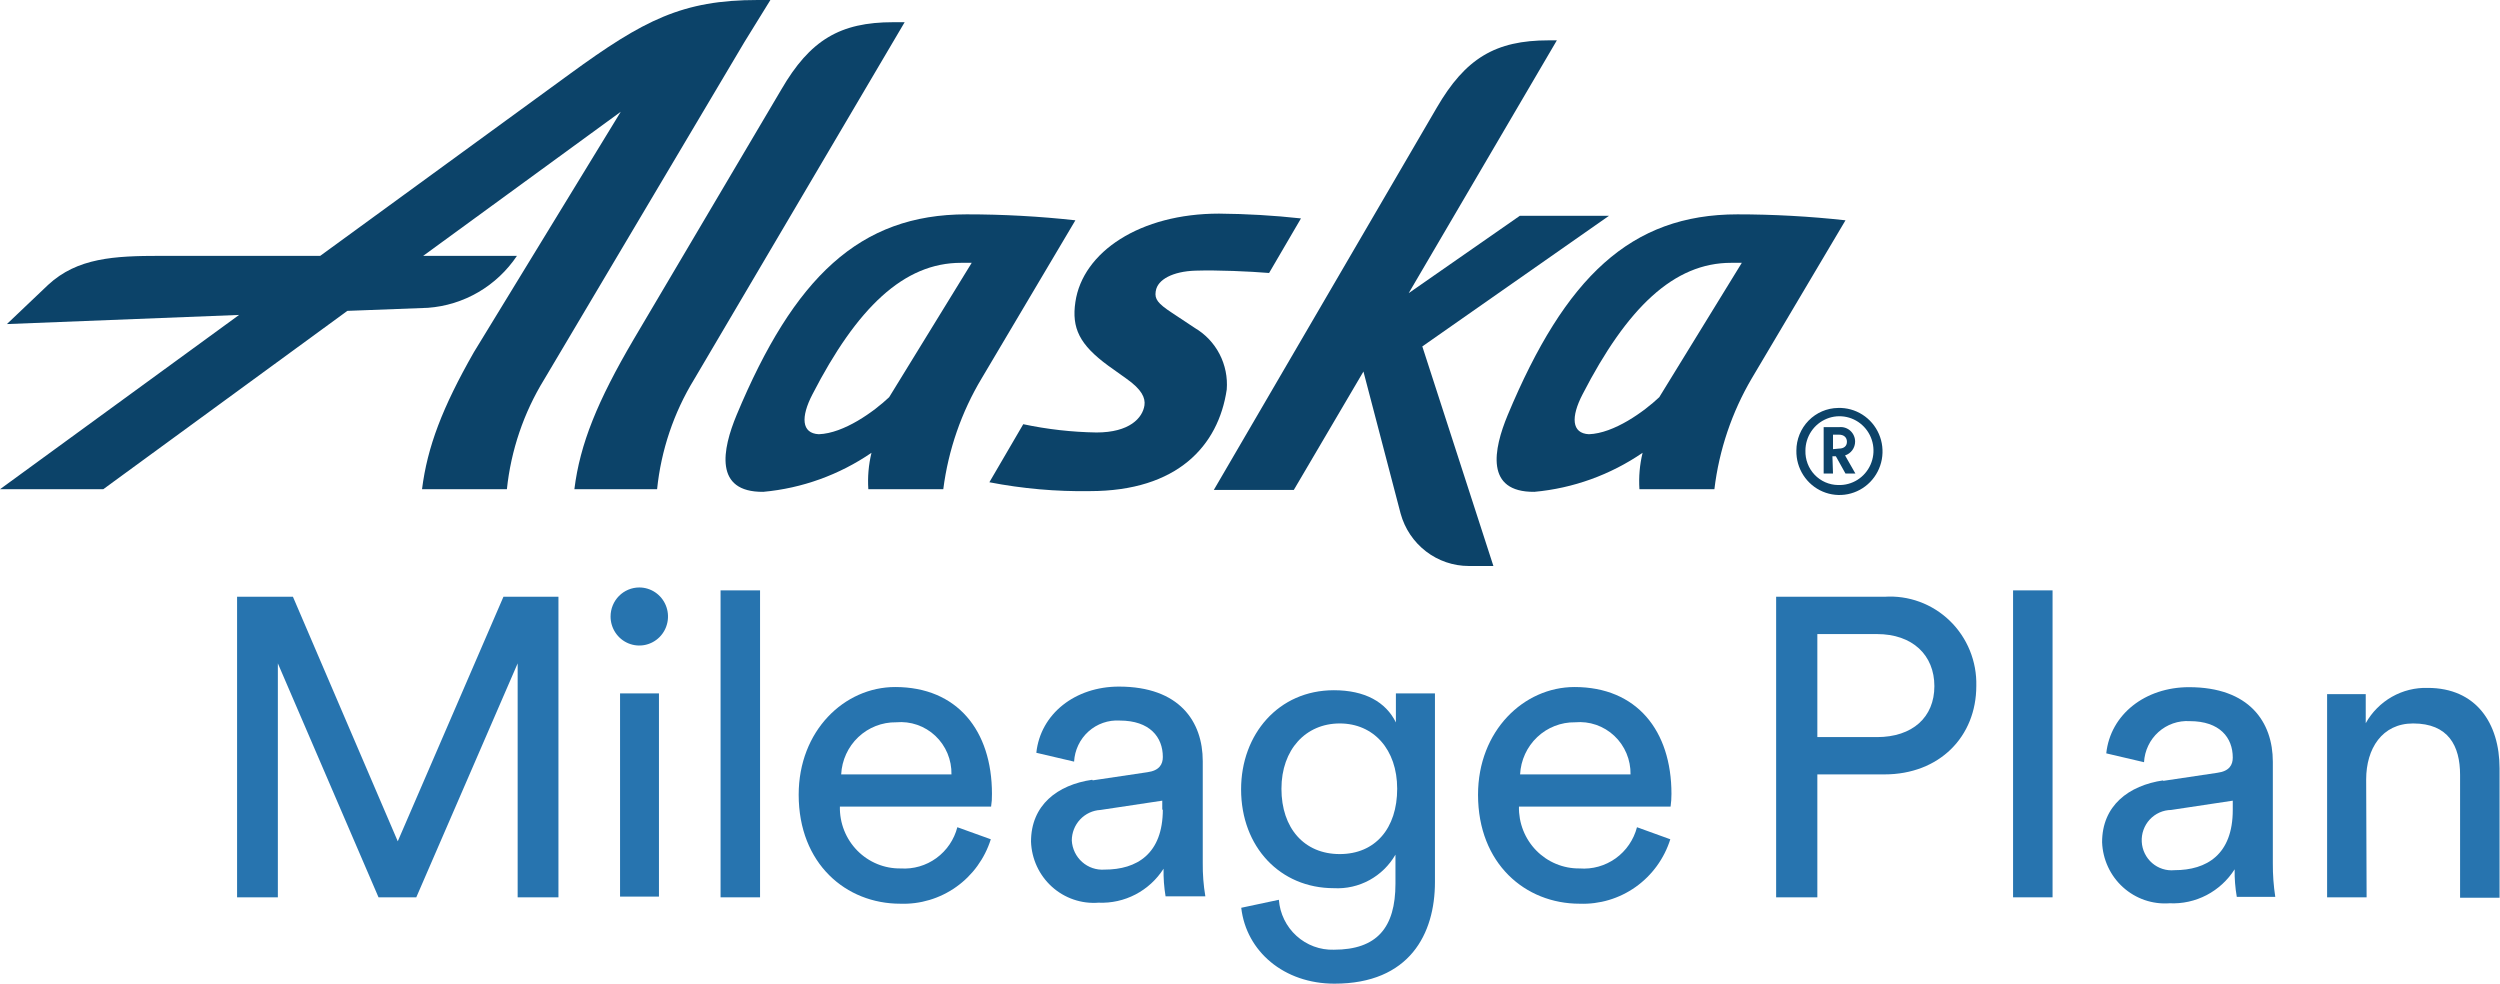
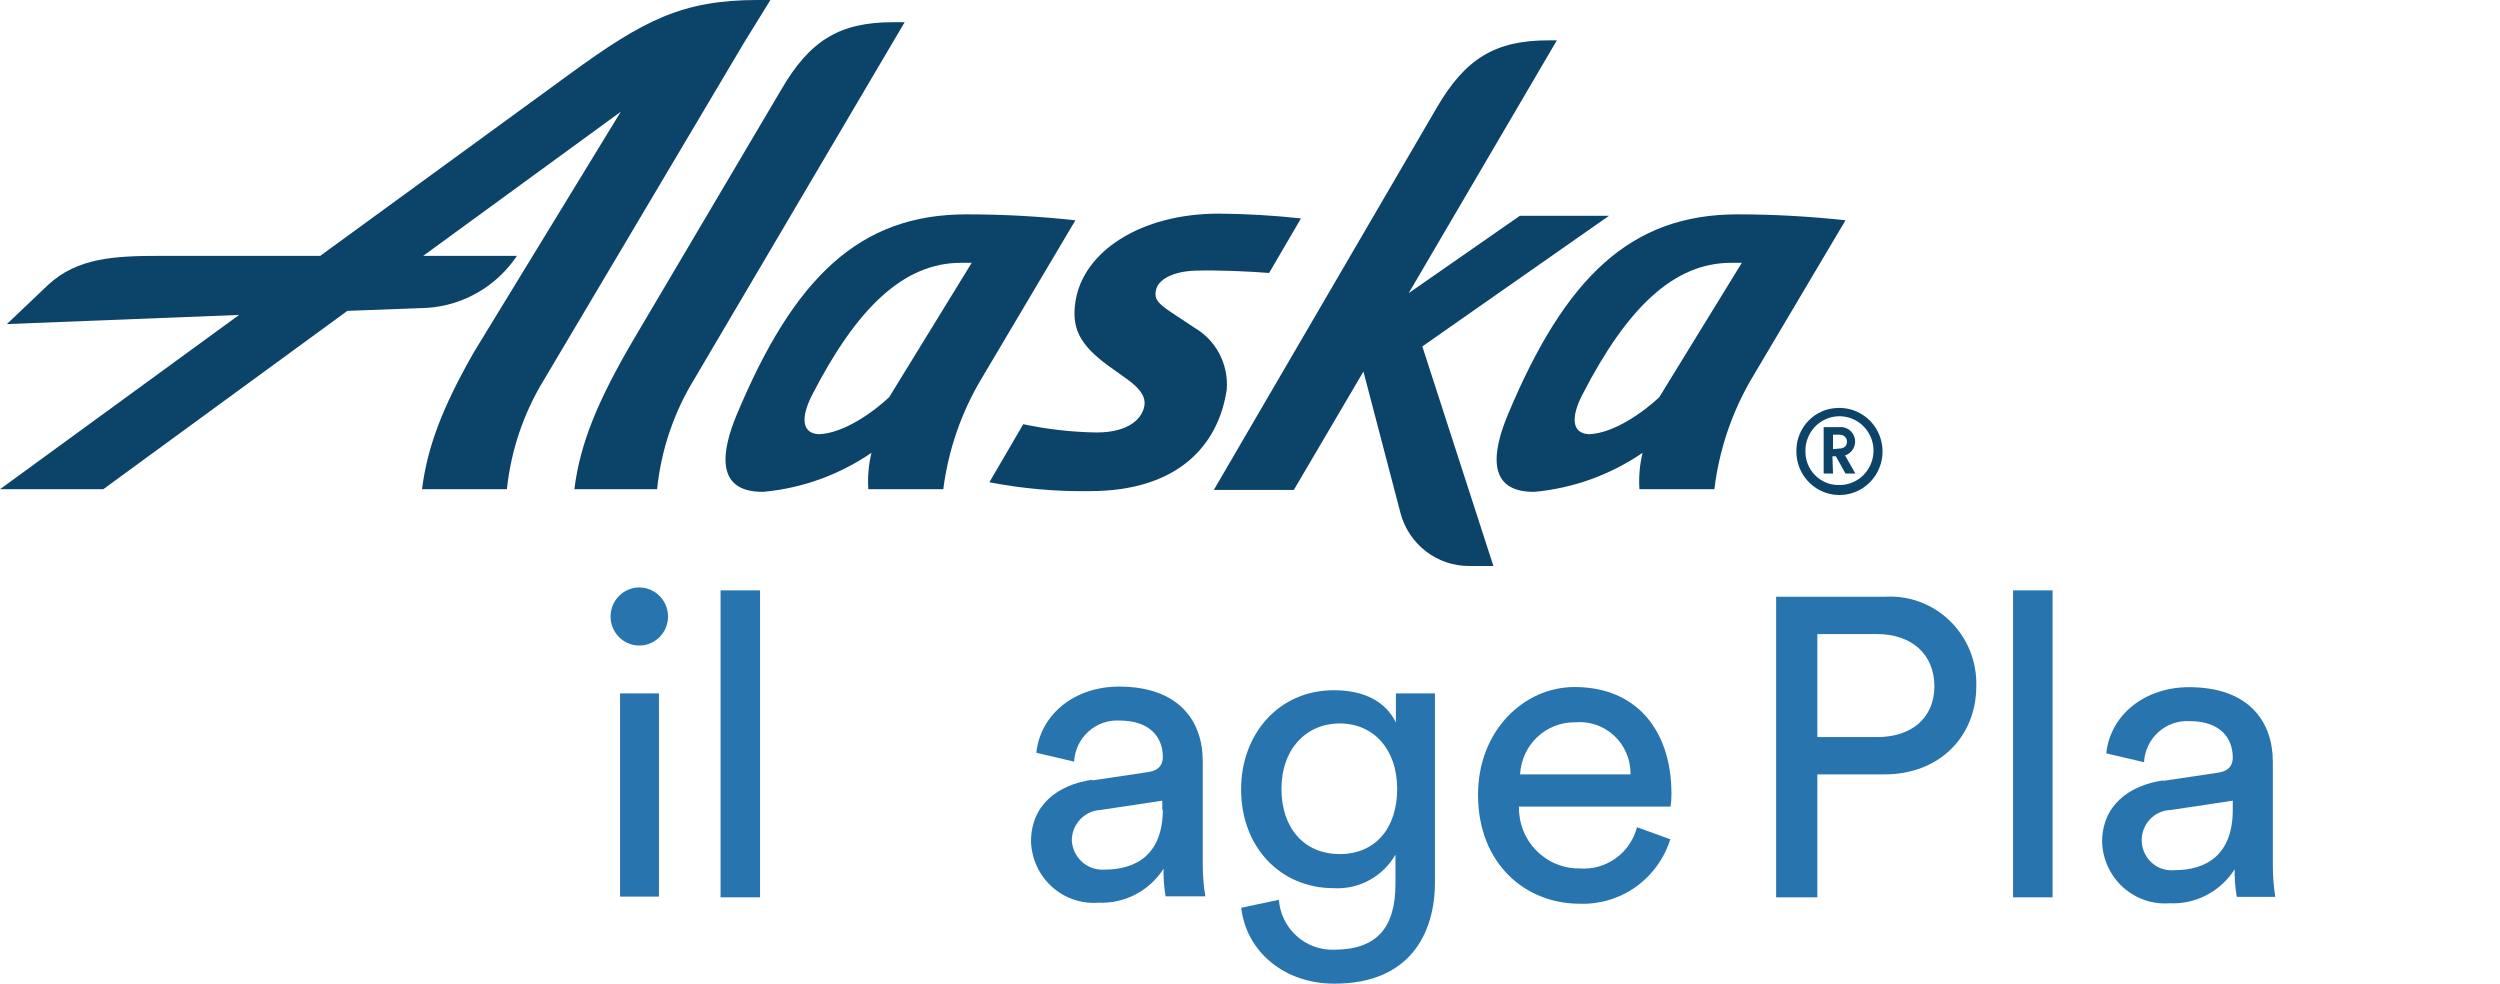
<svg xmlns="http://www.w3.org/2000/svg" width="254" height="100" viewBox="0 0 254 100" fill="none">
  <path d="M91.913 2.256L70.525 38.543C68.453 41.929 67.166 45.745 66.761 49.705H58.357C58.926 45.105 60.706 40.74 64.383 34.474L79.38 9.098C82.298 4.07 85.347 2.256 90.746 2.256H91.913Z" fill="#0C4369" />
  <path d="M98.186 21.778C87.332 21.778 80.679 28.178 74.843 42.156C73.384 45.665 72.523 50.015 77.542 49.971C81.482 49.612 85.268 48.247 88.543 46.004C88.249 47.214 88.14 48.462 88.222 49.705H95.837C96.348 45.711 97.68 41.868 99.747 38.425L109.259 22.383C105.601 21.98 101.924 21.778 98.244 21.778H98.186ZM90.337 40.357C88.776 41.831 85.741 44.028 83.188 44.117C81.423 44.028 81.35 42.362 82.546 40.062C87.054 31.303 91.811 26.688 97.661 26.703H98.726L90.337 40.357Z" fill="#0C4369" />
  <path d="M176.531 21.778C165.676 21.778 159.024 28.178 153.188 42.156C151.729 45.665 150.868 50.015 155.887 49.971C159.827 49.612 163.612 48.247 166.887 46.004C166.593 47.214 166.485 48.462 166.566 49.705H174.182C174.661 45.718 175.958 41.877 177.99 38.425L187.502 22.383C183.844 21.98 180.167 21.778 176.487 21.778H176.531ZM168.58 40.357C167.019 41.831 163.984 44.028 161.431 44.117C159.665 44.028 159.593 42.362 160.789 40.062C165.297 31.303 170.053 26.688 175.903 26.703H176.968L168.58 40.357Z" fill="#0C4369" />
  <path d="M151.729 57.505H149.234C147.662 57.505 146.134 56.985 144.882 56.023C143.631 55.062 142.725 53.713 142.304 52.182L138.526 37.747L131.45 49.779H123.323L145.966 10.955C148.884 5.927 151.933 4.099 157.346 4.099H158.177L143.121 29.785L154.413 21.926H163.473L144.507 35.196L151.729 57.505Z" fill="#0C4369" />
  <path d="M76.988 0C69.343 0 65.404 2.035 57.905 7.505L32.534 25.995H16.311C11.613 25.995 7.864 26.187 4.887 28.944L0.7 32.925L24.291 31.997L0 49.705H10.49L35.292 31.584L43.476 31.274C45.281 31.143 47.032 30.599 48.599 29.685C50.166 28.771 51.507 27.509 52.522 25.995H42.995L63.07 11.354L48.145 35.786C44.95 41.389 43.418 45.4 42.878 49.705H51.5C51.916 45.743 53.213 41.927 55.294 38.543L75.631 4.276C77.09 1.917 78.272 0 78.272 0H76.988Z" fill="#0C4369" />
  <path d="M117.415 29.637C117.313 30.375 117.604 30.817 119.063 31.775L121.398 33.324C122.465 33.952 123.335 34.872 123.908 35.978C124.481 37.084 124.733 38.331 124.637 39.575C123.79 45.311 119.603 49.897 110.733 49.897C107.307 49.951 103.885 49.65 100.52 48.997L103.963 43.099C106.411 43.619 108.903 43.901 111.404 43.94C114.76 43.94 116.087 42.465 116.277 41.183C116.379 40.431 116.029 39.59 114.439 38.469L112.6 37.157C109.682 35.019 108.865 33.338 109.259 30.684C110.003 25.597 115.825 21.704 123.849 21.704C126.632 21.726 129.412 21.888 132.179 22.191L128.94 27.735C126.956 27.573 123.717 27.426 121.441 27.499C119.166 27.573 117.604 28.399 117.429 29.564" fill="#0C4369" />
  <path d="M186.831 45.577C187.356 45.577 187.648 45.311 187.648 44.883C187.648 44.456 187.356 44.161 186.831 44.161H186.233V45.636L186.831 45.577ZM186.233 48.113H185.284V43.394H186.904C187.105 43.378 187.307 43.404 187.498 43.471C187.689 43.538 187.864 43.644 188.012 43.782C188.16 43.921 188.278 44.089 188.358 44.276C188.439 44.463 188.48 44.665 188.479 44.869C188.478 45.181 188.379 45.486 188.195 45.738C188.011 45.989 187.753 46.176 187.458 46.27L188.509 48.113H187.502L186.524 46.358H186.174L186.233 48.113ZM186.758 49.278C187.447 49.304 188.128 49.122 188.713 48.754C189.299 48.387 189.762 47.85 190.044 47.215C190.326 46.579 190.414 45.873 190.296 45.186C190.177 44.5 189.859 43.865 189.381 43.363C188.903 42.861 188.288 42.514 187.613 42.368C186.939 42.222 186.238 42.283 185.598 42.544C184.959 42.804 184.411 43.251 184.025 43.828C183.639 44.406 183.432 45.086 183.431 45.783C183.418 46.233 183.493 46.682 183.653 47.102C183.813 47.523 184.054 47.907 184.362 48.232C184.67 48.557 185.04 48.818 185.449 48.997C185.857 49.176 186.298 49.272 186.743 49.278H186.758ZM186.743 41.448C187.618 41.419 188.482 41.655 189.222 42.127C189.963 42.599 190.547 43.284 190.898 44.095C191.249 44.905 191.351 45.804 191.192 46.674C191.033 47.544 190.619 48.345 190.004 48.975C189.39 49.605 188.602 50.034 187.743 50.207C186.885 50.38 185.995 50.289 185.188 49.945C184.381 49.601 183.695 49.021 183.218 48.279C182.741 47.537 182.495 46.668 182.512 45.783C182.512 44.643 182.956 43.55 183.748 42.738C184.54 41.927 185.616 41.463 186.743 41.448Z" fill="#0C4369" />
-   <path d="M52.594 91.168V67.399L42.294 91.168H38.458L28.23 67.399V91.168H24.087V60.631H29.762L40.412 85.476L51.15 60.631H56.738V91.168H52.594Z" fill="#2774AF" />
  <path d="M62.997 70.451H66.95V91.094H62.997V70.451ZM64.952 59.687C65.529 59.687 66.093 59.86 66.573 60.184C67.053 60.508 67.427 60.969 67.647 61.508C67.868 62.047 67.926 62.64 67.813 63.212C67.701 63.784 67.423 64.309 67.015 64.722C66.607 65.134 66.087 65.415 65.521 65.529C64.955 65.642 64.368 65.584 63.835 65.361C63.302 65.138 62.846 64.76 62.526 64.275C62.205 63.79 62.034 63.22 62.034 62.636C62.034 61.854 62.341 61.104 62.888 60.551C63.436 59.998 64.178 59.687 64.952 59.687Z" fill="#2774AF" />
  <path d="M77.221 59.982H73.209V91.168H77.221V59.982Z" fill="#2774AF" />
-   <path d="M96.669 78.679C96.684 77.946 96.546 77.219 96.264 76.544C95.982 75.869 95.562 75.262 95.032 74.762C94.502 74.262 93.873 73.882 93.187 73.644C92.502 73.407 91.774 73.319 91.052 73.385C89.624 73.365 88.243 73.905 87.201 74.892C86.158 75.879 85.536 77.237 85.464 78.679H96.669ZM100.666 85.27C100.05 87.227 98.816 88.927 97.153 90.109C95.491 91.291 93.492 91.891 91.46 91.817C85.96 91.817 81.146 87.762 81.146 80.743C81.146 74.241 85.785 69.802 90.95 69.802C97.252 69.802 100.783 74.226 100.783 80.655C100.792 81.089 100.762 81.523 100.695 81.952H85.333C85.315 82.779 85.463 83.602 85.767 84.37C86.071 85.138 86.526 85.837 87.103 86.423C87.681 87.01 88.37 87.472 89.128 87.784C89.887 88.095 90.7 88.248 91.519 88.234C92.809 88.318 94.088 87.946 95.136 87.182C96.185 86.418 96.938 85.309 97.267 84.046L100.666 85.27Z" fill="#2774AF" />
  <path d="M118.086 82.291V81.348L111.813 82.291C111.024 82.333 110.282 82.679 109.739 83.258C109.196 83.837 108.894 84.605 108.895 85.403C108.919 85.818 109.024 86.224 109.205 86.598C109.386 86.972 109.638 87.306 109.948 87.58C110.257 87.854 110.617 88.064 111.008 88.196C111.398 88.329 111.81 88.382 112.221 88.352C115.504 88.352 118.144 86.759 118.144 82.232L118.086 82.291ZM111.025 79.283L116.569 78.458C117.794 78.296 118.144 77.647 118.144 76.909C118.144 74.889 116.817 73.209 113.767 73.209C113.191 73.173 112.614 73.252 112.068 73.443C111.523 73.633 111.02 73.931 110.589 74.319C110.157 74.707 109.806 75.177 109.556 75.703C109.305 76.228 109.16 76.799 109.128 77.381L105.291 76.482C105.714 72.516 109.245 69.758 113.68 69.758C119.822 69.758 122.2 73.297 122.2 77.337V87.659C122.186 88.799 122.274 89.939 122.463 91.065H118.421C118.268 90.139 118.2 89.201 118.217 88.263C117.509 89.371 116.526 90.272 115.367 90.877C114.208 91.482 112.912 91.77 111.608 91.713C110.751 91.779 109.889 91.67 109.074 91.39C108.26 91.111 107.51 90.668 106.869 90.088C106.229 89.508 105.711 88.803 105.347 88.016C104.983 87.228 104.78 86.374 104.751 85.506C104.751 81.805 107.421 79.74 110.966 79.224" fill="#2774AF" />
  <path d="M141.954 80.139C141.954 76.143 139.561 73.503 136.118 73.503C132.675 73.503 130.195 76.143 130.195 80.139C130.195 84.135 132.5 86.774 136.118 86.774C139.736 86.774 141.954 84.149 141.954 80.139ZM129.932 91.418C130.041 92.828 130.681 94.141 131.722 95.085C132.762 96.029 134.122 96.533 135.52 96.491C139.897 96.491 141.779 94.249 141.779 89.782V86.833C141.147 87.928 140.228 88.825 139.124 89.426C138.02 90.027 136.773 90.308 135.52 90.239C130.064 90.239 126.095 86.051 126.095 80.198C126.095 74.609 129.889 70.127 135.52 70.127C138.671 70.127 140.801 71.321 141.823 73.4V70.451H145.791V89.62C145.791 94.869 143.223 99.941 135.579 99.941C130.458 99.941 126.621 96.668 126.11 92.23L129.932 91.418Z" fill="#2774AF" />
  <path d="M165.662 78.679C165.675 77.946 165.535 77.218 165.251 76.543C164.968 75.868 164.547 75.261 164.015 74.762C163.484 74.262 162.854 73.882 162.168 73.644C161.481 73.407 160.753 73.319 160.03 73.385C158.602 73.365 157.221 73.905 156.179 74.892C155.137 75.879 154.514 77.237 154.442 78.679H165.662ZM169.703 85.27C169.086 87.23 167.85 88.931 166.184 90.114C164.519 91.296 162.516 91.894 160.482 91.817C154.982 91.817 150.168 87.762 150.168 80.743C150.168 74.241 154.822 69.802 159.972 69.802C166.289 69.802 169.82 74.226 169.82 80.655C169.821 81.089 169.792 81.522 169.732 81.952H154.326C154.308 82.777 154.455 83.597 154.757 84.363C155.06 85.129 155.512 85.826 156.086 86.413C156.66 86.999 157.346 87.462 158.101 87.775C158.856 88.088 159.666 88.244 160.482 88.234C161.786 88.336 163.084 87.973 164.151 87.208C165.217 86.443 165.984 85.324 166.318 84.046L169.703 85.27Z" fill="#2774AF" />
  <path d="M190.697 74.889C194.315 74.889 196.533 72.869 196.533 69.714C196.533 66.558 194.315 64.421 190.697 64.421H184.642V74.889H190.697ZM184.642 78.679V91.168H180.455V60.631H191.456C192.671 60.549 193.889 60.723 195.034 61.144C196.178 61.565 197.223 62.222 198.102 63.074C198.981 63.926 199.674 64.954 200.137 66.092C200.601 67.231 200.824 68.454 200.793 69.684C200.793 74.845 197.043 78.679 191.456 78.679H184.642Z" fill="#2774AF" />
  <path d="M208.54 59.982H204.528V91.168H208.54V59.982Z" fill="#2774AF" />
  <path d="M226.849 82.291V81.348L220.59 82.291C220.181 82.297 219.778 82.386 219.403 82.553C219.029 82.721 218.692 82.963 218.413 83.265C218.134 83.568 217.918 83.924 217.779 84.313C217.639 84.701 217.579 85.115 217.602 85.528C217.624 85.941 217.729 86.345 217.911 86.716C218.092 87.086 218.345 87.416 218.656 87.686C218.966 87.955 219.327 88.158 219.718 88.282C220.108 88.407 220.519 88.451 220.926 88.41C224.209 88.41 226.849 86.818 226.849 82.291ZM219.744 79.342L225.274 78.517C226.514 78.355 226.849 77.706 226.849 76.968C226.849 74.948 225.536 73.267 222.472 73.267C221.896 73.232 221.319 73.311 220.773 73.502C220.228 73.692 219.725 73.99 219.294 74.378C218.862 74.766 218.511 75.236 218.261 75.762C218.01 76.287 217.865 76.858 217.833 77.44L213.996 76.541C214.419 72.574 217.964 69.817 222.4 69.817C228.527 69.817 230.92 73.356 230.92 77.396V87.718C230.912 88.858 230.995 89.997 231.168 91.124H227.258C227.097 90.199 227.024 89.261 227.039 88.322C226.334 89.433 225.352 90.336 224.192 90.942C223.032 91.547 221.734 91.834 220.43 91.772C219.573 91.836 218.712 91.725 217.898 91.445C217.085 91.165 216.336 90.722 215.695 90.142C215.055 89.563 214.537 88.859 214.173 88.072C213.808 87.285 213.604 86.433 213.573 85.565C213.573 81.864 216.257 79.799 219.803 79.283" fill="#2774AF" />
-   <path d="M240.447 91.168H236.434V70.525H240.359V73.474C240.988 72.354 241.907 71.428 243.017 70.797C244.128 70.165 245.388 69.852 246.662 69.891C251.564 69.891 253.956 73.474 253.956 78.074V91.212H249.944V78.723C249.944 75.774 248.748 73.503 245.173 73.503C242.022 73.503 240.403 76.054 240.403 79.195L240.447 91.168Z" fill="#2774AF" />
</svg>